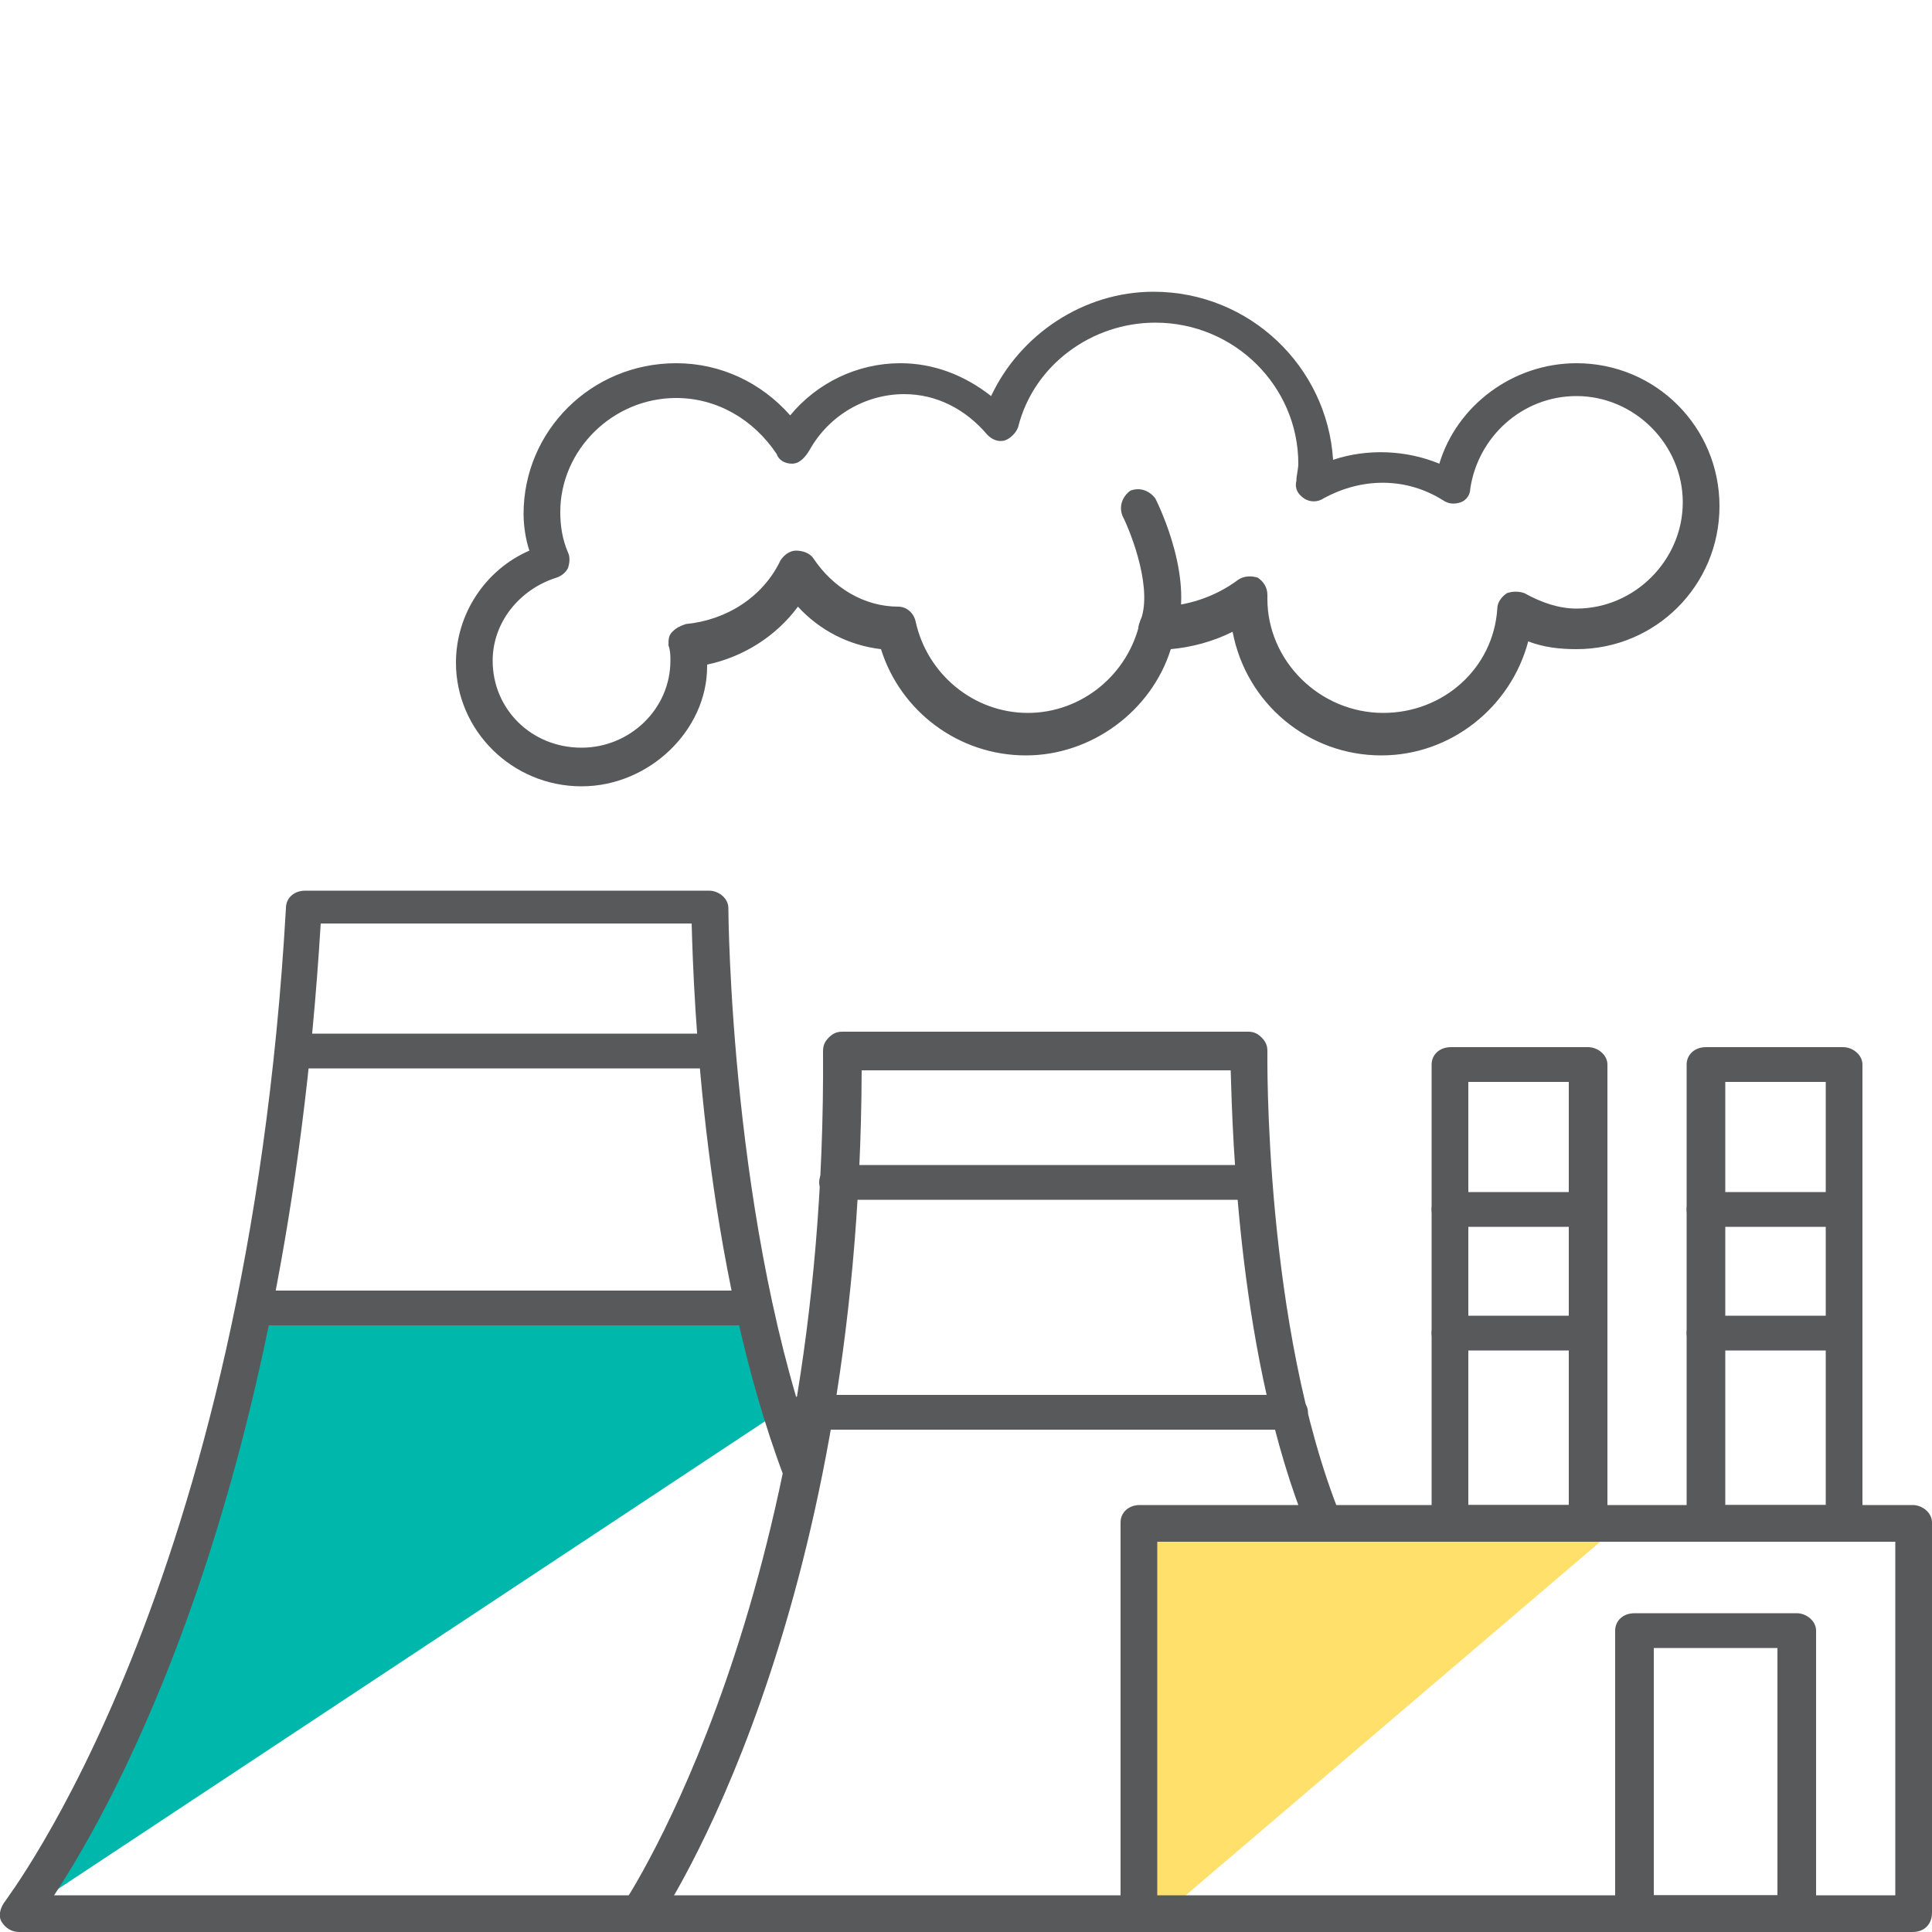
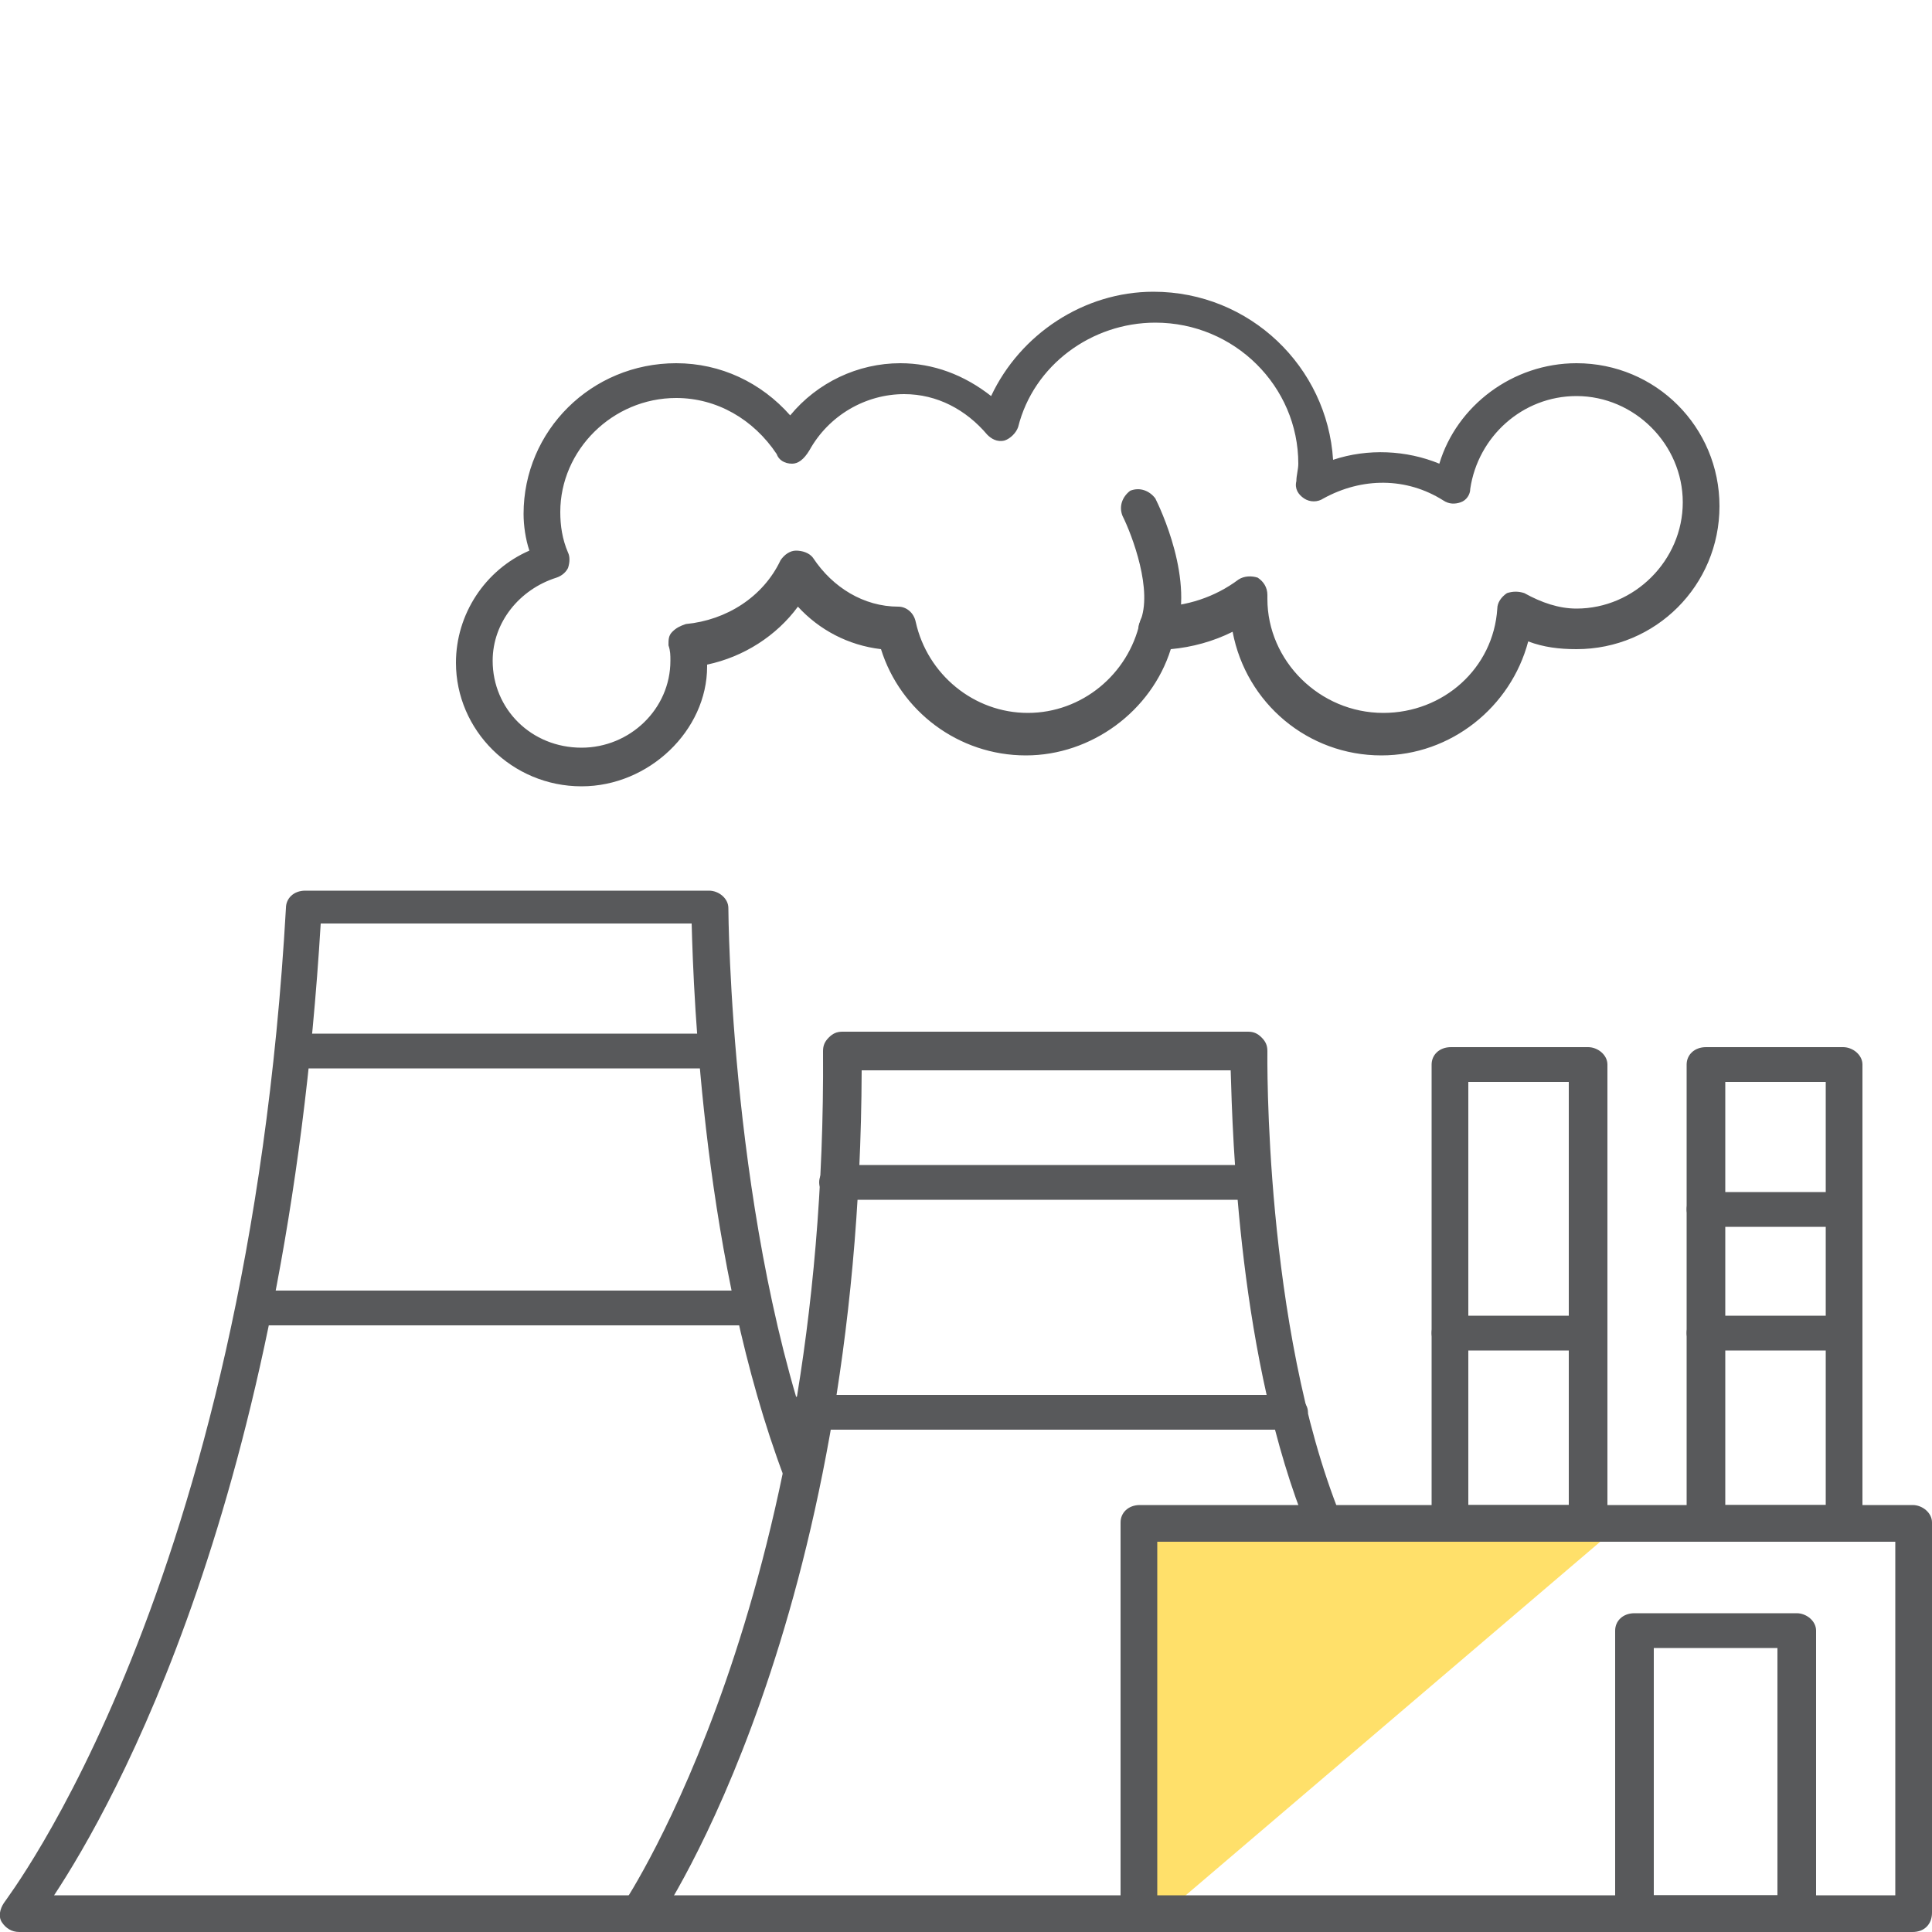
<svg xmlns="http://www.w3.org/2000/svg" version="1.1" id="Layer_1" x="0px" y="0px" width="100px" height="100px" viewBox="0 0 100 100" style="enable-background:new 0 0 100 100;" xml:space="preserve">
  <style type="text/css">
	.st0{fill:#FFE06A;}
	.st1{fill:#00B7AC;}
	.st2{fill:#58595B;}
</style>
  <g>
    <g>
      <path class="st0" d="M60.2,99.1L84,78.8h-25v16v2.9C58.9,97.7,58.7,99.1,60.2,99.1z" />
    </g>
    <g>
-       <path class="st1" d="M1,99.1l39.3-26l-1.2-4.7c0,0,0.7-0.6-2.1-0.6s-23.7-0.5-24,0.9C12.7,69.9,8.5,89.1,1,99.1z" />
-     </g>
+       </g>
    <g>
      <g>
        <path class="st2" d="M99,100H1c-0.4,0-0.7-0.2-0.9-0.5c-0.2-0.3-0.1-0.7,0.1-1C0.3,98.3,12.8,82.3,14.8,47c0-0.5,0.4-0.9,1-0.9     h20.9c0.5,0,1,0.4,1,0.9c0,0.2,0.1,16.6,4.7,28.9c0.2,0.5-0.1,1-0.6,1.2c-0.5,0.2-1-0.1-1.2-0.6c-4.2-11.1-4.7-24.9-4.8-28.7     H16.6C14.8,77.6,5.9,93.4,2.8,98.1H58V78.8c0-0.5,0.4-0.9,1-0.9H99c0.5,0,1,0.4,1,0.9v20.2C100,99.6,99.6,100,99,100z M59.9,98.1     h38.2V79.8H59.9V98.1z" />
      </g>
      <g>
        <path class="st2" d="M82.2,79.8h-7.1c-0.5,0-1-0.4-1-0.9V55.1c0-0.5,0.4-0.9,1-0.9h7.1c0.5,0,1,0.4,1,0.9v23.7     C83.2,79.3,82.7,79.8,82.2,79.8z M76,77.9h5.2V56H76V77.9z" />
      </g>
      <g>
-         <path class="st2" d="M82.2,63.5h-7.1c-0.5,0-1-0.4-1-0.9s0.4-0.9,1-0.9h7.1c0.5,0,1,0.4,1,0.9S82.7,63.5,82.2,63.5z" />
-       </g>
+         </g>
      <g>
        <path class="st2" d="M82.2,69.9h-7.1c-0.5,0-1-0.4-1-0.9s0.4-0.9,1-0.9h7.1c0.5,0,1,0.4,1,0.9S82.7,69.9,82.2,69.9z" />
      </g>
      <g>
        <path class="st2" d="M95.4,79.8h-7.1c-0.5,0-1-0.4-1-0.9V55.1c0-0.5,0.4-0.9,1-0.9h7.1c0.5,0,1,0.4,1,0.9v23.7     C96.4,79.3,96,79.8,95.4,79.8z M89.3,77.9h5.2V56h-5.2V77.9z" />
      </g>
      <g>
        <path class="st2" d="M95.4,63.5h-7.1c-0.5,0-1-0.4-1-0.9s0.4-0.9,1-0.9h7.1c0.5,0,1,0.4,1,0.9S96,63.5,95.4,63.5z" />
      </g>
      <g>
        <path class="st2" d="M95.4,69.9h-7.1c-0.5,0-1-0.4-1-0.9s0.4-0.9,1-0.9h7.1c0.5,0,1,0.4,1,0.9S96,69.9,95.4,69.9z" />
      </g>
      <g>
        <path class="st2" d="M33.1,100c-0.2,0-0.4-0.1-0.5-0.2c-0.4-0.3-0.5-0.9-0.3-1.3c0.1-0.2,10.5-15.7,10.3-44.1     c0-0.3,0.1-0.5,0.3-0.7c0.2-0.2,0.4-0.3,0.7-0.3h21c0.3,0,0.5,0.1,0.7,0.3c0.2,0.2,0.3,0.4,0.3,0.7c0,0.1-0.2,14.2,3.8,24.1     c0.2,0.5,0,1-0.5,1.2c-0.5,0.2-1,0-1.2-0.5c-3.6-8.8-3.9-20.4-4-23.8H44.6c-0.1,28.5-10.2,43.6-10.7,44.3     C33.7,99.9,33.4,100,33.1,100z" />
      </g>
      <g>
        <path class="st2" d="M64.9,62.1H43.4c-0.5,0-1-0.4-1-0.9s0.4-0.9,1-0.9h21.4c0.5,0,1,0.4,1,0.9S65.4,62.1,64.9,62.1z" />
      </g>
      <g>
        <path class="st2" d="M36.9,55.3H15.5c-0.5,0-1-0.4-1-0.9s0.4-0.9,1-0.9h21.4c0.5,0,1,0.4,1,0.9S37.5,55.3,36.9,55.3z" />
      </g>
      <g>
        <path class="st2" d="M38.9,68.6H13.6c-0.5,0-1-0.4-1-0.9s0.4-0.9,1-0.9h25.4c0.5,0,1,0.4,1,0.9S39.4,68.6,38.9,68.6z" />
      </g>
      <g>
        <path class="st2" d="M66.7,74h-25c-0.5,0-1-0.4-1-0.9c0-0.5,0.4-0.9,1-0.9h25c0.5,0,1,0.4,1,0.9C67.6,73.6,67.2,74,66.7,74z" />
      </g>
      <g>
        <path class="st2" d="M93,100h-8.4c-0.5,0-1-0.4-1-0.9V84.4c0-0.5,0.4-0.9,1-0.9H93c0.5,0,1,0.4,1,0.9v14.7     C94,99.6,93.5,100,93,100z M85.6,98.1H92V85.3h-6.4V98.1z" />
      </g>
      <g>
        <path class="st2" d="M30.1,40.7c-3.6,0-6.5-2.9-6.5-6.4c0-2.5,1.5-4.8,3.8-5.8c-0.2-0.6-0.3-1.3-0.3-1.9c0-4.3,3.5-7.8,7.9-7.8     c2.3,0,4.4,1,5.9,2.7c1.4-1.7,3.5-2.7,5.7-2.7c1.7,0,3.3,0.6,4.7,1.7c1.5-3.2,4.8-5.4,8.4-5.4c5,0,9,3.9,9.3,8.7     c1.8-0.6,3.8-0.5,5.5,0.2c0.9-3,3.8-5.2,7.1-5.2c4.1,0,7.4,3.3,7.4,7.4s-3.3,7.4-7.4,7.4c-0.9,0-1.7-0.1-2.5-0.4     c-0.9,3.4-4,5.9-7.6,5.9c-3.8,0-7-2.7-7.7-6.4c-1,0.5-2.1,0.8-3.2,0.9c-1,3.2-4.1,5.5-7.5,5.5c-3.5,0-6.5-2.3-7.5-5.5     c-1.7-0.2-3.2-1-4.3-2.2c-1.1,1.5-2.8,2.6-4.7,3c0,0,0,0.1,0,0.1C36.6,37.8,33.6,40.7,30.1,40.7z M35,20.6c-3.3,0-6,2.7-6,5.9     c0,0.7,0.1,1.4,0.4,2.1c0.1,0.2,0.1,0.5,0,0.8c-0.1,0.2-0.3,0.4-0.6,0.5c-1.9,0.6-3.3,2.3-3.3,4.3c0,2.5,2,4.5,4.6,4.5     c2.5,0,4.6-2,4.6-4.5c0-0.3,0-0.5-0.1-0.8c0-0.3,0-0.5,0.2-0.7c0.2-0.2,0.4-0.3,0.7-0.4c2.1-0.2,4-1.4,4.9-3.3     c0.2-0.3,0.5-0.5,0.8-0.5c0.3,0,0.7,0.1,0.9,0.4c1,1.5,2.6,2.5,4.4,2.5c0.4,0,0.8,0.3,0.9,0.8c0.6,2.7,3,4.7,5.8,4.7     c2.8,0,5.2-2,5.8-4.7c0.1-0.4,0.5-0.7,0.9-0.8c1.5,0,3-0.5,4.2-1.4c0.3-0.2,0.7-0.2,1-0.1c0.3,0.2,0.5,0.5,0.5,0.9     c0,0,0,0.2,0,0.2c0,3.2,2.7,5.9,6,5.9c3.1,0,5.7-2.3,5.9-5.4c0-0.3,0.2-0.6,0.5-0.8c0.3-0.1,0.6-0.1,0.9,0     c0.9,0.5,1.8,0.8,2.7,0.8c3,0,5.5-2.5,5.5-5.5s-2.5-5.5-5.5-5.5c-2.8,0-5.1,2.1-5.5,4.8c0,0.3-0.2,0.6-0.5,0.7     c-0.3,0.1-0.6,0.1-0.9-0.1c-1.9-1.2-4.2-1.2-6.2-0.1c-0.3,0.2-0.7,0.2-1,0c-0.3-0.2-0.5-0.5-0.4-0.9c0-0.3,0.1-0.6,0.1-0.9     c0-4-3.3-7.3-7.4-7.3c-3.3,0-6.3,2.2-7.1,5.4c-0.1,0.3-0.4,0.6-0.7,0.7c-0.4,0.1-0.7-0.1-0.9-0.3c-1.1-1.3-2.6-2.1-4.3-2.1     c-2,0-3.9,1.1-4.9,2.9C41.6,23.8,41.3,24,41,24c-0.4,0-0.7-0.2-0.8-0.5C39,21.7,37.1,20.6,35,20.6z" />
      </g>
      <g>
        <path class="st2" d="M59.9,33.5c-0.1,0-0.3,0-0.4-0.1c-0.5-0.2-0.7-0.8-0.5-1.2c0.7-1.6-0.4-4.5-0.9-5.5c-0.2-0.5,0-1,0.4-1.3     c0.5-0.2,1,0,1.3,0.4c0.2,0.4,2.1,4.3,1,7.1C60.6,33.2,60.2,33.5,59.9,33.5z" />
      </g>
    </g>
  </g>
</svg>